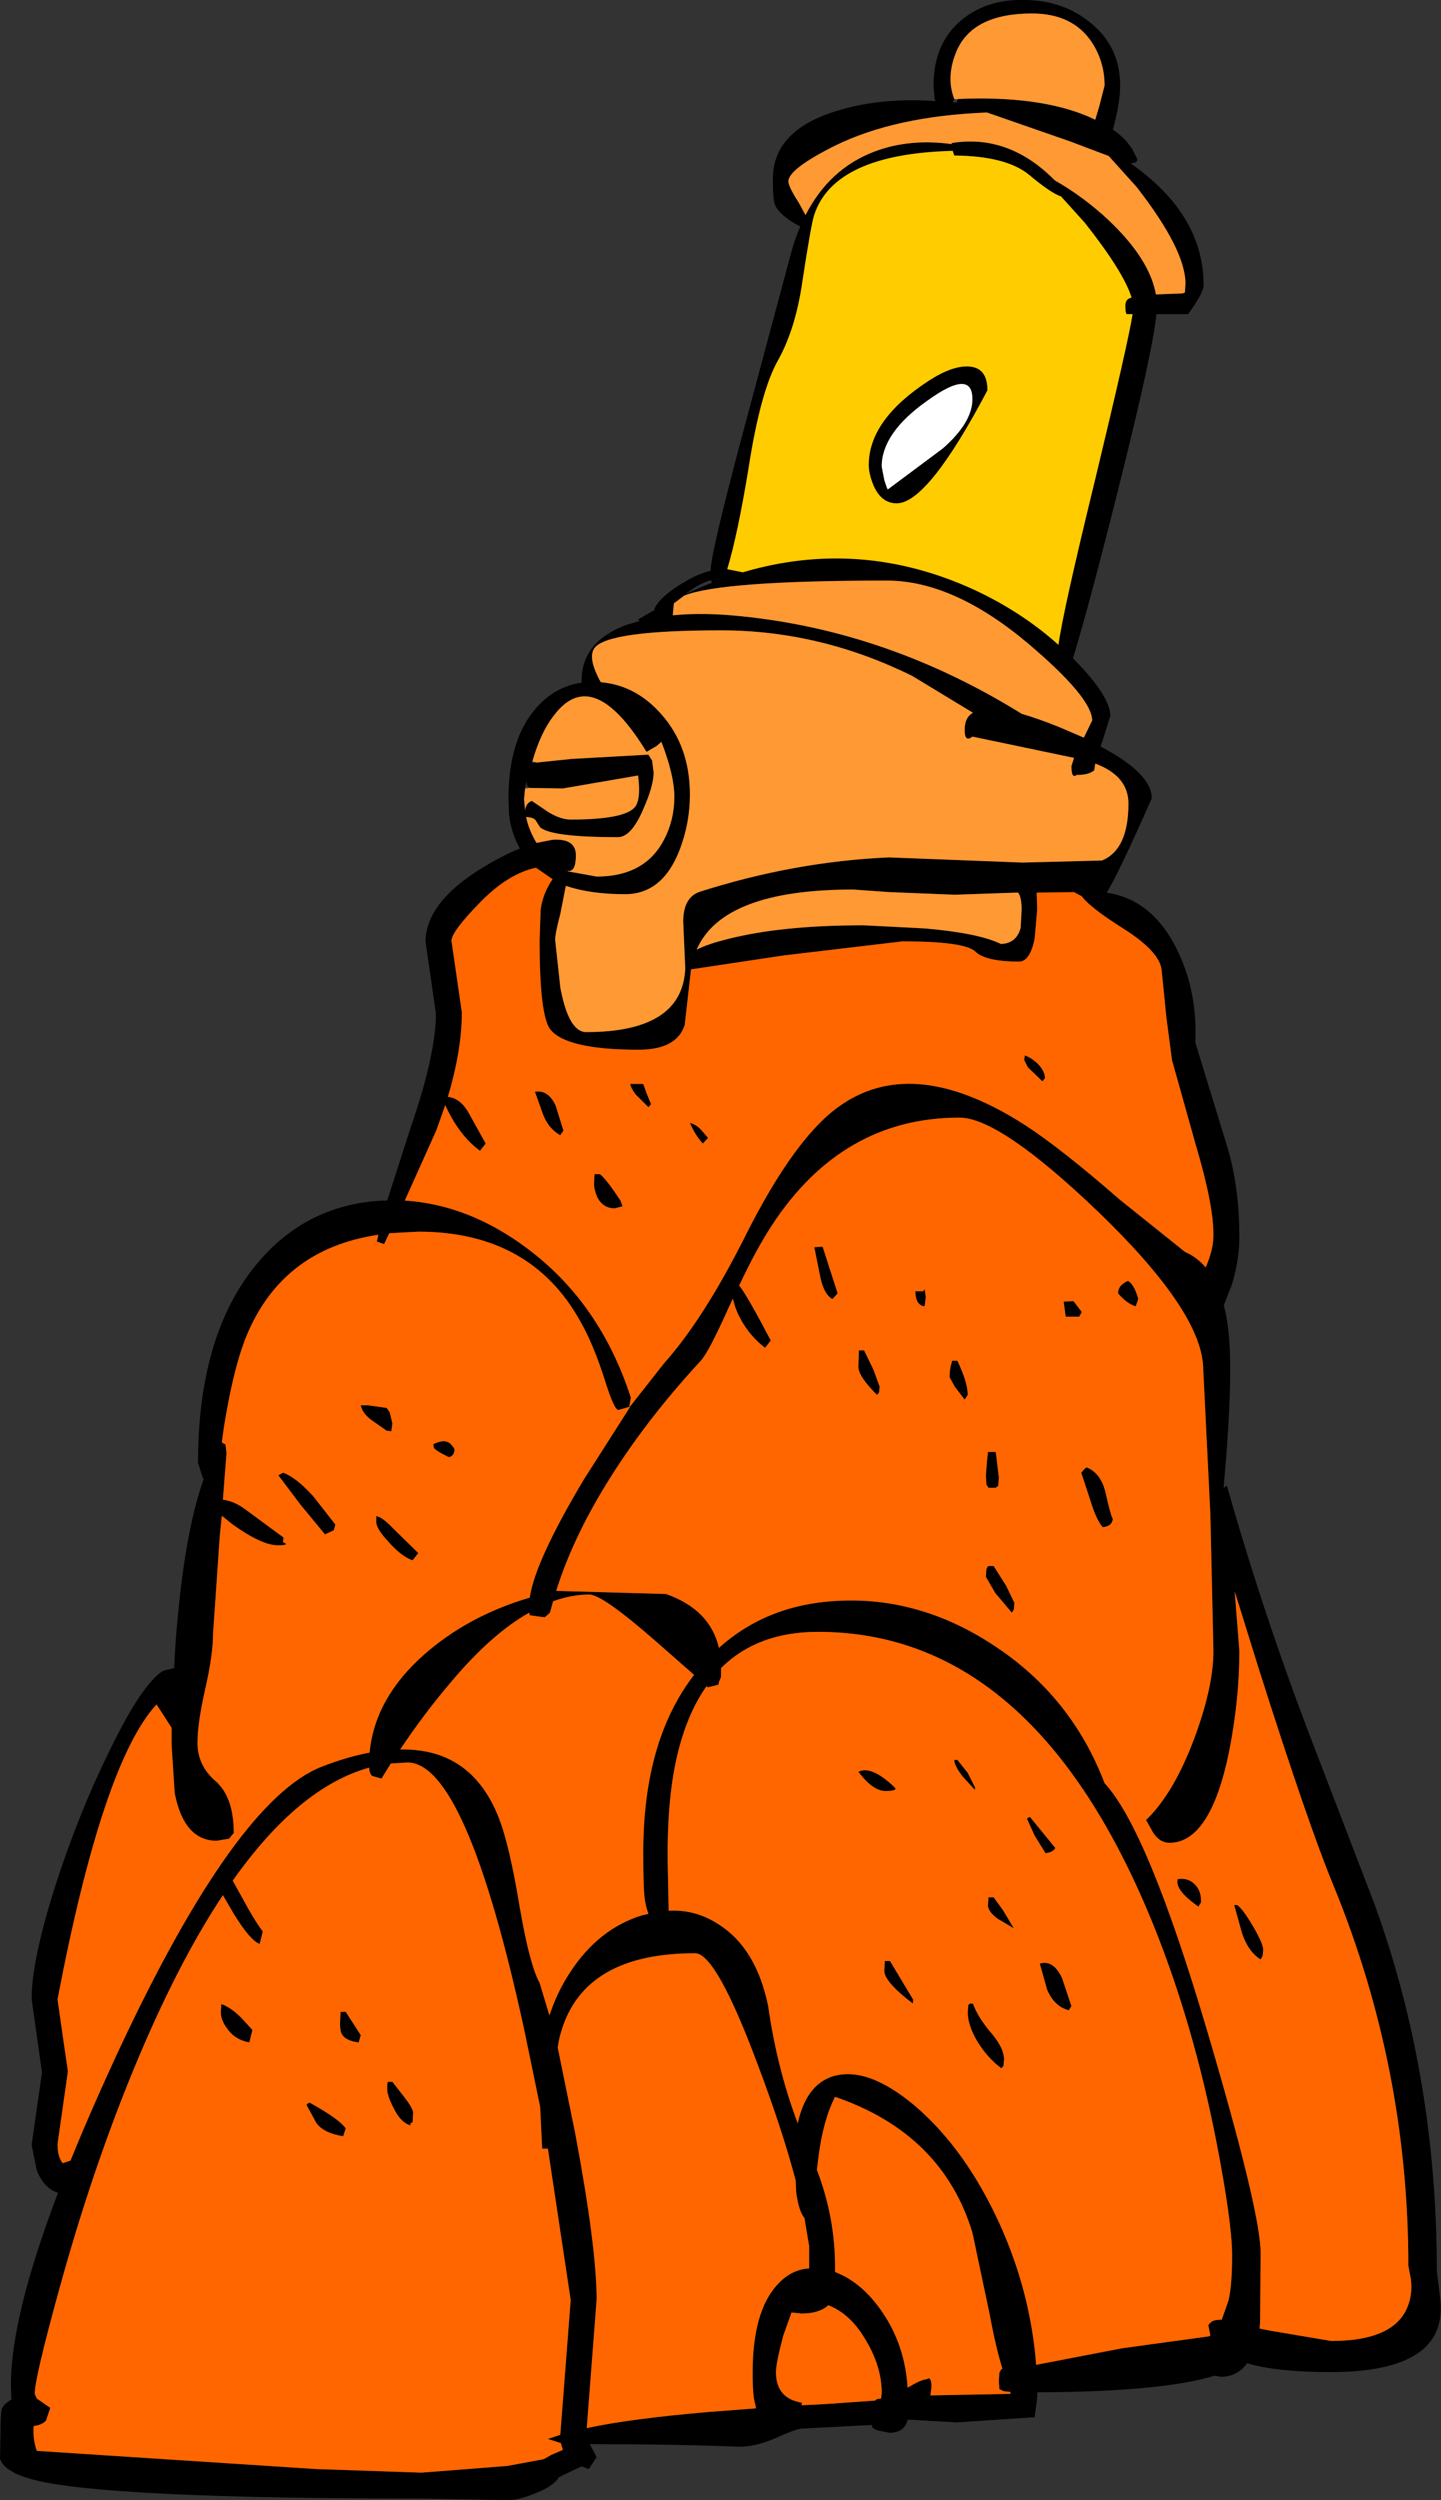
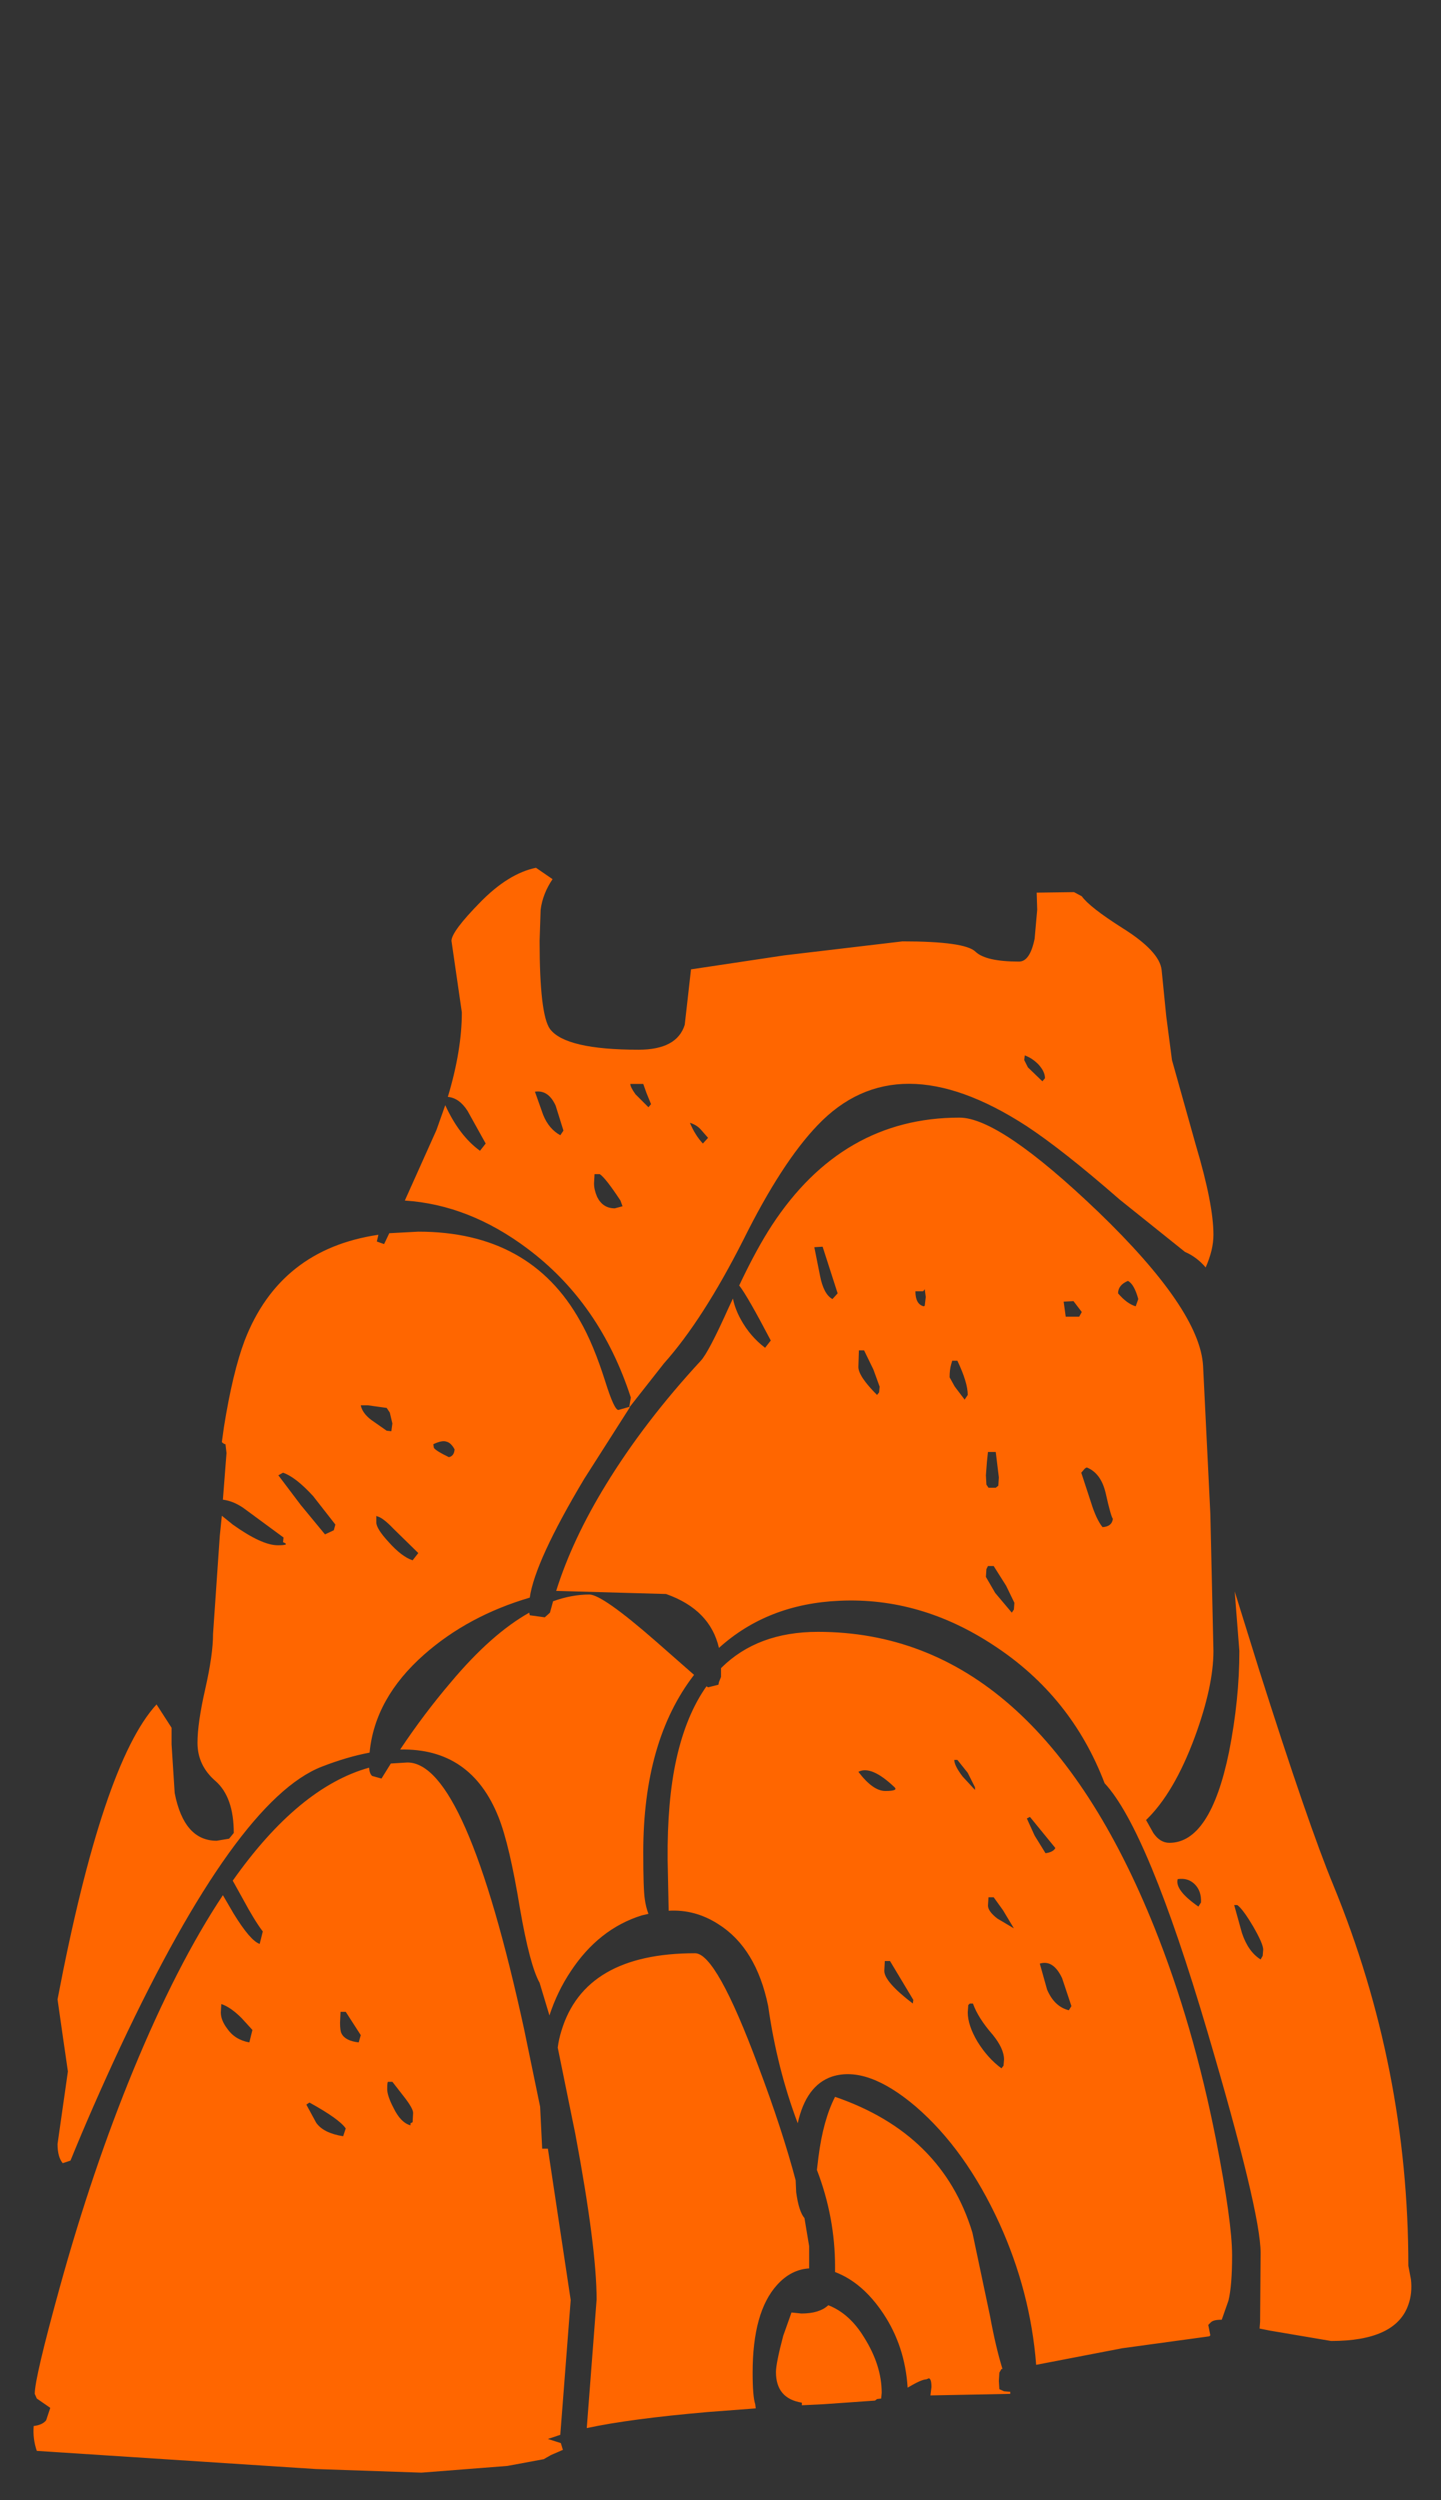
<svg xmlns="http://www.w3.org/2000/svg" height="241.15px" width="139.0px">
  <rect width="100%" height="100%" fill="#333333" stroke="none" />
  <g transform="matrix(1.0, 0.0, 0.0, 1.0, 0.0, 0.0)">
-     <path d="M92.35 9.6 L92.35 9.55 Q100.2 9.2 105.0 11.25 L105.65 11.55 106.05 10.2 106.55 8.25 Q106.55 5.95 105.3 4.05 103.45 1.3 99.55 1.3 93.7 1.3 92.2 5.1 91.25 7.5 92.05 9.55 L91.9 9.85 92.3 9.9 92.35 9.6 M108.05 8.25 Q108.05 9.95 107.35 12.5 108.95 13.6 109.55 15.05 110.0 15.7 109.05 15.75 L109.6 16.15 Q116.1 20.95 116.1 27.5 116.1 28.25 114.6 30.3 L111.55 30.3 Q111.2 33.9 107.95 46.85 105.1 58.25 103.5 63.5 L103.6 63.6 Q107.1 67.15 107.1 69.05 L106.35 71.45 106.15 72.0 Q111.1 74.6 111.1 77.0 107.95 84.15 106.75 86.1 110.85 86.7 113.2 90.95 115.55 95.25 115.3 100.55 L118.35 110.5 Q119.55 114.4 119.55 119.35 119.55 121.45 118.85 123.85 L118.05 125.9 Q118.6 128.0 118.65 130.95 118.75 135.55 118.05 143.25 L118.05 143.5 118.2 143.4 118.35 143.3 Q121.7 155.15 126.15 166.9 L132.6 183.7 Q138.6 200.25 138.6 219.1 L138.9 221.5 Q139.15 223.45 138.6 224.75 137.0 228.8 128.3 228.8 123.2 228.8 120.3 227.95 119.35 229.25 117.8 229.25 L117.15 229.15 Q112.15 230.7 100.05 230.75 L100.05 231.25 99.8 233.15 92.3 233.65 87.9 233.4 87.55 233.4 Q87.25 234.65 85.8 234.65 L84.55 234.4 84.15 234.15 84.1 233.9 77.35 234.25 Q76.85 234.25 74.85 235.15 72.9 236.0 71.3 236.0 65.25 235.75 56.9 235.75 L57.0 235.95 57.55 237.0 56.8 238.15 56.1 237.9 55.65 238.1 53.9 238.95 Q53.45 239.75 51.85 240.4 50.1 241.15 49.05 241.15 L40.8 241.0 Q10.35 241.0 3.3 239.2 0.4 238.45 0.0 237.15 L0.05 234.55 Q0.05 232.65 0.2 232.3 0.4 231.85 1.1 231.45 L1.05 230.05 Q1.05 223.45 5.6 211.5 4.25 211.1 3.55 209.35 L3.05 206.9 3.55 203.4 4.05 199.9 3.55 196.35 3.05 192.8 Q3.05 189.05 5.4 181.7 7.65 174.75 10.6 168.8 13.7 162.4 15.75 161.15 L16.8 160.9 Q16.9 158.45 17.15 155.95 17.95 147.4 19.65 142.65 L19.55 142.5 19.1 141.1 Q19.1 129.05 24.5 122.25 29.3 116.2 36.9 115.8 L37.35 115.8 39.6 108.8 Q42.05 101.7 42.05 97.75 L41.55 94.3 41.05 90.85 Q41.05 86.5 48.3 82.7 49.25 82.2 50.15 81.85 L50.1 81.75 Q49.3 80.3 49.1 78.55 L49.05 77.0 Q49.05 71.25 51.8 68.2 53.6 66.2 56.1 65.85 L56.1 65.65 Q56.1 61.85 60.5 60.25 L61.7 59.9 61.55 59.75 Q62.4 59.25 63.2 58.8 L63.1 58.75 Q63.75 57.4 66.35 55.95 67.5 55.3 68.55 55.05 L68.55 55.0 Q68.55 53.4 71.7 41.6 L76.35 24.25 Q76.7 22.95 77.2 21.85 75.2 20.8 74.75 19.75 74.55 19.3 74.55 17.25 74.55 12.45 81.05 10.6 85.1 9.4 90.25 9.75 L90.15 9.55 90.05 8.25 Q90.05 4.1 92.85 1.85 95.35 -0.15 99.05 0.0 102.7 0.1 105.25 2.25 108.05 4.55 108.05 8.25 M103.25 13.65 L95.2 10.85 Q86.35 11.2 80.55 14.05 76.05 16.3 76.05 17.5 76.05 18.0 77.05 19.55 L77.7 20.75 Q80.0 16.25 84.4 14.6 87.75 13.35 91.8 13.9 L91.8 13.8 Q97.3 12.9 101.75 17.4 104.55 19.0 106.95 21.25 110.9 25.0 111.5 28.4 L114.1 28.3 114.3 28.2 114.35 27.35 Q114.35 24.1 109.65 18.05 L106.95 15.05 103.25 13.65 M102.35 18.95 Q101.4 18.65 99.25 16.85 97.05 15.05 92.05 15.0 L91.9 14.55 Q80.5 14.85 78.55 20.7 78.25 21.55 77.4 27.15 76.75 31.7 75.05 34.75 73.35 37.75 72.2 45.2 71.15 51.6 70.15 54.9 L71.65 55.2 Q83.0 51.85 94.0 56.9 98.6 59.05 102.1 62.2 102.5 59.1 105.7 46.0 108.85 32.9 109.25 30.3 L108.7 30.3 Q108.55 30.25 108.55 29.5 108.55 28.9 109.0 28.75 L109.15 28.7 Q108.4 26.25 104.65 21.5 L102.35 18.95 M83.8 44.85 Q83.8 40.5 89.55 36.75 91.85 35.25 93.45 35.35 95.25 35.45 95.25 37.65 89.5 48.55 86.5 48.55 85.0 48.55 84.25 46.8 83.8 45.7 83.8 44.85 M85.65 47.2 L90.95 43.25 Q93.8 40.75 93.8 38.5 93.8 35.5 89.45 38.65 85.05 41.75 85.05 45.0 L85.3 46.3 85.55 47.05 85.55 47.25 85.65 47.2 M54.55 85.6 L54.05 88.15 Q53.55 90.05 53.55 90.65 L54.05 95.25 Q54.85 99.55 56.55 99.55 65.85 99.55 66.1 93.4 L65.9 88.8 Q65.95 86.5 67.55 86.0 76.65 83.1 85.75 82.7 L98.65 83.2 106.3 83.0 Q108.85 81.95 108.85 77.5 108.85 74.85 105.65 73.65 L105.55 74.3 Q105.05 74.75 103.85 74.75 103.35 75.15 103.35 73.9 L103.6 73.1 93.8 71.05 Q93.05 71.65 93.05 70.4 93.05 69.2 93.85 68.75 L88.0 65.2 Q79.1 60.8 69.55 60.8 58.65 60.8 57.35 62.5 56.65 63.45 57.95 65.8 61.35 66.1 63.8 68.9 66.55 72.0 66.55 76.65 66.55 79.4 65.55 82.0 63.9 86.25 60.3 86.25 56.95 86.25 54.6 85.45 L54.55 85.4 54.55 85.6 M104.55 71.15 L105.35 69.5 Q105.35 67.3 99.15 62.05 91.95 56.0 85.55 56.0 69.6 56.0 66.0 57.45 L65.0 58.2 64.9 59.35 Q67.85 59.05 71.6 59.45 85.75 60.9 98.55 68.85 100.1 69.3 102.1 70.1 L104.55 71.15 M97.95 86.1 L92.1 86.3 85.8 86.05 82.3 85.8 Q69.7 85.8 67.2 91.6 68.25 91.05 70.3 90.55 75.45 89.25 83.3 89.25 L89.2 89.55 Q94.4 90.0 96.55 91.05 98.05 91.0 98.45 89.5 L98.55 87.75 Q98.55 86.65 98.25 86.15 L98.2 86.1 97.95 86.1 M60.75 135.7 L64.05 131.5 Q67.8 127.3 71.7 119.6 75.4 112.15 78.85 108.55 86.5 100.5 99.0 108.6 102.5 110.9 108.0 115.7 L114.3 120.75 Q115.45 121.25 116.3 122.25 117.05 120.55 117.05 119.1 117.05 116.15 115.35 110.45 L113.05 102.25 112.5 98.05 112.05 93.55 Q111.85 91.75 108.25 89.5 105.1 87.5 104.35 86.45 L103.6 86.05 100.0 86.1 100.05 87.75 99.8 90.55 Q99.35 92.75 98.3 92.75 95.1 92.75 94.1 91.8 93.1 90.8 87.05 90.8 L75.65 92.15 66.65 93.5 66.65 93.55 66.05 98.85 Q65.3 101.25 61.6 101.25 54.55 101.25 53.05 99.25 52.05 97.85 52.05 90.75 L52.15 87.75 Q52.35 86.2 53.3 84.8 L51.7 83.7 Q49.05 84.25 46.35 87.0 43.55 89.85 43.55 90.75 L44.05 94.2 44.55 97.65 Q44.55 101.3 43.2 105.8 44.3 105.9 45.1 107.15 L46.85 110.3 46.3 111.0 Q44.3 109.55 42.95 106.6 L42.1 109.0 39.05 115.8 Q45.25 116.2 50.9 120.45 57.9 125.7 60.85 134.8 L60.7 135.7 59.65 136.0 Q59.25 136.0 58.4 133.3 57.25 129.65 55.95 127.4 51.15 118.8 40.35 118.8 L37.55 118.95 37.05 120.0 36.35 119.75 36.5 119.1 Q27.0 120.5 23.6 129.3 22.45 132.35 21.6 137.65 L21.4 139.1 Q21.6 139.3 21.75 139.3 L21.85 140.15 21.5 144.65 Q22.65 144.8 23.75 145.65 L27.35 148.3 27.3 148.75 Q28.05 149.05 26.8 149.05 25.25 149.05 22.45 147.05 L21.4 146.2 21.2 148.15 20.55 157.6 Q20.55 159.6 19.8 162.9 19.05 166.2 19.05 168.1 19.05 170.3 20.8 171.8 22.55 173.35 22.55 176.8 L22.1 177.35 20.9 177.55 Q17.75 177.55 16.85 172.95 L16.55 168.25 16.55 166.65 15.1 164.4 Q9.9 170.05 5.55 192.85 L6.05 196.35 6.55 199.8 6.05 203.3 5.55 206.8 Q5.55 208.05 6.05 208.65 L6.8 208.4 Q8.85 203.35 11.6 197.45 22.8 173.6 31.05 170.4 33.5 169.45 35.65 169.05 36.15 163.8 40.9 159.6 45.15 155.85 51.1 154.1 51.6 150.6 56.35 142.65 L60.75 135.75 60.75 135.7 M68.6 56.05 L68.6 55.95 Q67.5 56.25 66.25 57.2 L66.15 57.3 Q67.4 56.7 68.7 56.2 L68.6 56.05 M51.8 73.55 L55.15 73.2 62.35 72.8 62.55 72.8 62.9 73.35 63.05 74.5 Q63.05 75.8 62.05 78.05 60.9 80.75 59.6 80.75 53.2 80.75 52.1 79.8 L51.65 79.1 Q51.45 78.85 50.75 78.8 51.0 80.05 51.75 81.3 L53.3 81.0 Q55.55 80.85 55.55 82.5 55.55 84.1 54.8 84.0 L54.25 83.8 54.8 84.05 57.55 84.55 Q62.2 84.55 64.05 81.0 65.05 79.1 65.05 76.85 65.05 74.8 63.8 71.55 L63.35 71.95 62.4 72.5 62.35 72.5 Q57.15 64.0 53.4 69.05 52.15 70.65 51.35 73.45 L51.3 73.6 51.8 73.55 M51.1 76.0 L50.85 75.8 50.8 75.35 50.65 76.05 50.55 77.1 50.65 78.15 Q50.75 77.45 51.3 77.25 L52.85 78.3 Q54.05 79.05 55.05 79.05 60.75 79.05 61.4 77.6 61.8 76.8 61.55 74.8 L54.3 76.05 51.1 76.0 M62.05 104.55 L62.35 105.4 62.8 106.5 62.55 106.8 61.3 105.55 Q60.8 104.85 60.8 104.55 L62.05 104.55 M68.3 109.75 L67.8 110.3 Q67.05 109.5 66.55 108.3 67.2 108.5 67.6 108.95 L68.3 109.75 M79.35 120.25 L80.8 124.75 80.3 125.3 Q79.45 124.85 79.1 123.05 L78.55 120.3 79.35 120.25 M53.6 106.65 L54.35 109.05 54.05 109.5 Q52.95 108.9 52.4 107.55 L51.6 105.3 Q52.9 105.1 53.6 106.65 M59.85 115.8 L60.05 116.35 59.3 116.55 Q58.15 116.55 57.6 115.45 57.3 114.75 57.3 114.15 L57.35 113.25 57.85 113.25 Q58.4 113.6 59.85 115.8 M43.3 140.55 Q42.05 139.95 41.85 139.65 L41.8 139.3 Q42.65 138.9 43.05 139.05 43.5 139.15 43.85 139.8 43.8 140.45 43.3 140.55 M71.3 124.0 L71.25 124.05 71.35 124.05 Q72.15 125.1 74.35 129.3 L73.8 130.0 Q72.35 128.9 71.45 127.25 70.9 126.25 70.7 125.25 L70.3 126.1 Q68.35 130.45 67.6 131.25 62.15 137.15 58.45 143.2 55.2 148.5 53.65 153.45 L64.25 153.75 Q68.5 155.25 69.35 158.95 74.05 154.7 81.0 154.4 88.8 154.05 95.85 158.7 103.35 163.6 106.55 172.0 110.7 176.45 116.45 195.9 121.6 213.35 121.6 217.3 L121.55 223.95 121.5 224.6 122.5 224.8 128.4 225.8 Q134.65 225.8 135.85 222.3 136.25 221.2 136.1 219.85 L135.85 218.55 Q135.85 199.45 128.6 181.8 126.2 176.0 121.45 161.05 L119.1 153.5 119.55 159.25 Q119.55 163.95 118.55 169.0 116.75 177.75 112.8 177.75 111.9 177.75 111.25 176.8 L110.55 175.55 Q113.25 172.95 115.25 167.55 117.05 162.65 117.05 159.25 L116.75 146.0 116.05 131.75 Q115.75 126.35 105.95 116.9 96.45 107.8 92.55 107.8 81.25 107.8 74.45 118.2 72.95 120.5 71.3 124.0 M35.5 135.55 L37.3 135.8 37.6 136.25 37.85 137.3 37.75 138.05 37.3 138.0 35.8 136.95 Q34.95 136.3 34.8 135.55 L35.5 135.55 M27.3 142.05 Q28.5 142.45 30.2 144.3 L32.35 147.05 32.2 147.6 31.35 148.0 29.0 145.15 26.85 142.3 27.3 142.05 M36.35 146.25 Q36.9 146.35 37.95 147.45 L40.35 149.8 39.8 150.5 Q38.75 150.15 37.5 148.75 36.3 147.45 36.3 146.85 L36.3 146.2 36.35 146.25 M35.6 170.5 Q28.8 172.4 22.45 181.4 L23.45 183.2 Q24.55 185.25 25.35 186.3 L25.05 187.5 Q24.15 187.2 22.55 184.6 L21.5 182.8 Q17.05 189.5 12.85 199.7 8.9 209.3 5.8 220.5 3.35 229.35 3.35 230.9 L3.55 231.35 4.85 232.25 4.45 233.45 Q4.1 233.9 3.25 234.0 3.15 235.25 3.55 236.4 L30.45 238.15 40.65 238.5 48.95 237.85 52.45 237.2 53.15 236.8 54.3 236.3 54.25 236.15 54.1 235.65 52.85 235.25 54.05 234.85 54.05 234.8 55.05 221.85 52.85 207.25 52.3 207.25 52.1 203.2 50.55 195.7 Q44.95 170.0 39.3 170.0 L37.7 170.1 36.8 171.55 35.9 171.3 Q35.65 171.1 35.6 170.5 M24.05 197.0 Q22.65 196.75 21.9 195.65 21.3 194.85 21.3 194.1 L21.35 193.3 Q22.25 193.6 23.3 194.65 L24.35 195.8 24.05 197.0 M33.35 194.05 L34.8 196.3 34.6 197.0 Q33.3 196.85 32.95 196.15 32.8 195.9 32.8 195.1 L32.85 194.05 33.35 194.05 M68.3 162.75 L68.15 162.6 68.15 162.65 Q66.2 165.4 65.25 169.65 64.35 173.7 64.4 179.4 L64.5 184.3 Q67.05 184.15 69.3 185.6 72.95 187.9 74.1 193.5 74.95 199.5 76.95 204.8 77.75 201.15 80.25 200.3 83.65 199.2 88.35 203.2 93.15 207.35 96.4 214.45 99.4 221.05 99.95 228.1 L108.25 226.5 116.65 225.35 116.75 225.25 116.55 224.25 116.8 224.0 Q117.05 223.75 117.8 223.75 L117.85 223.75 118.5 221.9 Q118.85 220.45 118.85 217.55 118.85 214.35 117.3 206.4 115.1 195.25 111.35 185.9 99.9 157.4 78.9 157.4 73.05 157.4 69.55 160.9 L69.55 161.75 69.35 162.25 69.3 162.5 68.3 162.75 M63.25 158.3 Q58.1 153.8 56.85 153.8 55.15 153.8 53.35 154.45 L53.05 155.55 52.55 156.0 51.1 155.8 51.05 155.55 Q47.4 157.6 43.5 162.25 40.9 165.3 38.6 168.75 45.45 168.6 48.1 175.3 49.15 177.95 50.15 184.05 51.1 189.55 52.05 191.25 L53.0 194.4 Q53.75 192.1 55.05 190.15 57.75 186.05 61.9 184.75 L62.55 184.6 Q62.3 183.95 62.2 183.2 62.05 182.25 62.05 178.65 62.05 167.9 66.95 161.55 L63.25 158.3 M72.85 231.9 Q72.6 231.15 72.6 228.85 72.6 223.0 74.95 220.4 76.3 218.9 78.05 218.8 L78.05 216.65 77.6 213.95 Q77.05 213.3 76.8 211.45 L76.75 210.3 Q75.45 205.4 73.15 199.3 69.1 188.4 67.05 188.4 56.4 188.4 54.15 195.9 53.9 196.7 53.8 197.5 L55.5 205.85 Q57.55 216.8 57.55 221.8 L56.6 234.2 Q60.8 233.3 68.3 232.65 L72.9 232.3 73.0 232.3 72.85 231.9 M100.8 104.0 L100.55 104.3 99.15 102.95 98.8 102.25 98.85 101.8 Q99.55 102.05 100.15 102.65 100.8 103.35 100.8 104.0 M93.35 134.55 L93.05 135.0 92.1 133.75 91.6 132.85 Q91.6 132.1 91.75 131.6 L91.85 131.25 92.35 131.25 Q93.35 133.35 93.35 134.55 M89.2 125.95 L89.1 126.0 Q88.3 125.8 88.3 124.55 L89.05 124.55 89.2 124.35 89.3 125.1 89.2 125.95 M82.85 130.25 L83.35 130.25 84.25 132.1 84.85 133.75 84.8 134.3 84.6 134.55 Q82.8 132.75 82.8 131.85 L82.85 130.25 M96.05 140.05 L96.35 142.5 96.3 143.3 96.05 143.5 95.35 143.5 95.15 143.2 95.1 142.3 95.2 141.0 95.3 140.05 96.05 140.05 M109.55 126.0 Q108.7 125.75 107.85 124.75 107.85 123.95 108.8 123.55 109.4 123.85 109.8 125.3 L109.55 126.0 M102.8 127.0 L102.6 125.55 103.55 125.5 104.35 126.55 104.1 127.0 102.8 127.0 M104.6 141.7 Q104.75 141.55 104.85 141.55 106.2 142.1 106.65 144.0 107.15 146.25 107.35 146.5 107.25 147.25 106.35 147.3 105.75 146.55 105.25 144.95 L104.3 142.05 104.6 141.7 M97.85 154.6 L97.8 155.25 97.6 155.55 96.0 153.65 95.1 152.1 95.15 151.35 95.3 151.05 95.85 151.05 97.05 152.95 97.85 154.6 M82.8 170.9 Q84.05 170.25 86.3 172.4 86.65 172.75 85.4 172.75 84.2 172.75 82.8 170.9 M93.35 171.0 L94.05 172.4 94.05 172.65 92.85 171.35 Q92.05 170.3 92.05 169.75 L92.35 169.75 93.35 171.0 M99.35 175.25 L101.8 178.25 Q101.6 178.65 100.85 178.75 L99.8 177.05 99.05 175.4 99.35 175.25 M95.85 183.0 L96.75 184.25 97.8 186.0 96.2 185.05 Q95.3 184.35 95.3 183.8 L95.35 183.0 95.85 183.0 M85.3 190.1 L85.35 189.15 85.85 189.15 88.1 192.9 88.05 193.25 Q85.3 191.15 85.3 190.1 M95.75 196.25 Q96.85 197.6 96.85 198.65 L96.8 199.25 96.6 199.5 Q95.3 198.55 94.3 196.95 93.35 195.35 93.35 194.1 L93.4 193.4 93.55 193.25 93.85 193.25 Q94.35 194.65 95.75 196.25 M100.3 189.4 Q101.6 189.0 102.45 190.8 L103.35 193.5 103.1 193.9 Q101.7 193.55 101.0 191.9 L100.3 189.4 M119.35 183.75 Q119.9 184.15 120.9 185.85 121.85 187.5 121.85 188.05 L121.8 188.65 121.6 189.0 Q120.4 188.25 119.8 186.45 L119.05 183.75 119.35 183.75 M113.6 181.25 Q114.6 181.1 115.25 181.75 115.9 182.4 115.85 183.5 L115.6 183.9 Q113.3 182.3 113.6 181.25 M96.6 228.5 L96.7 228.5 Q96.05 226.4 95.5 223.4 L93.8 215.35 Q90.9 205.8 80.55 202.25 79.4 204.5 78.95 208.05 L78.8 209.3 Q80.55 213.85 80.55 218.65 L80.55 219.15 Q83.2 220.15 85.2 223.15 87.3 226.3 87.55 230.3 88.9 229.5 89.35 229.5 L89.6 229.4 Q89.85 229.45 89.85 230.25 L89.75 231.05 97.45 230.9 97.55 230.9 97.45 230.7 96.85 230.65 96.4 230.45 96.35 229.65 96.4 228.85 96.6 228.5 M77.35 232.0 L79.4 231.9 84.4 231.55 84.6 231.4 85.0 231.35 85.05 230.8 Q85.05 228.15 83.35 225.45 81.95 223.15 79.9 222.35 79.05 223.15 77.3 223.15 L76.35 223.05 75.55 225.3 Q74.85 227.95 74.85 228.8 74.85 231.35 77.35 231.75 L77.25 232.0 77.35 232.0 M37.45 200.8 L37.85 200.8 38.9 202.15 Q39.85 203.35 39.85 203.8 L39.8 204.7 39.6 204.8 39.6 205.0 Q38.65 204.75 37.95 203.3 37.35 202.15 37.35 201.5 37.35 200.75 37.45 200.8 M30.5 204.75 L29.55 203.0 29.85 202.8 Q32.75 204.4 33.35 205.3 L33.1 206.05 Q31.2 205.75 30.5 204.75" fill="#000000" fill-rule="evenodd" stroke="none" />
    <path d="M60.7 135.7 L60.85 134.8 Q57.9 125.7 50.9 120.45 45.25 116.2 39.05 115.8 L42.1 109.0 42.95 106.6 Q44.3 109.55 46.3 111.0 L46.85 110.3 45.1 107.15 Q44.3 105.9 43.2 105.8 44.55 101.3 44.55 97.65 L44.05 94.2 43.55 90.75 Q43.55 89.85 46.35 87.0 49.05 84.25 51.7 83.7 L53.3 84.8 Q52.35 86.2 52.15 87.75 L52.05 90.75 Q52.05 97.85 53.05 99.25 54.55 101.25 61.6 101.25 65.3 101.25 66.05 98.85 L66.65 93.55 66.65 93.5 75.65 92.15 87.05 90.8 Q93.1 90.8 94.1 91.8 95.1 92.75 98.3 92.75 99.35 92.75 99.8 90.55 L100.05 87.75 100.0 86.1 103.6 86.05 104.35 86.45 Q105.1 87.5 108.25 89.5 111.85 91.75 112.05 93.55 L112.5 98.05 113.05 102.25 115.35 110.45 Q117.05 116.15 117.05 119.1 117.05 120.55 116.3 122.25 115.45 121.25 114.3 120.75 L108.0 115.7 Q102.5 110.9 99.0 108.6 86.5 100.5 78.85 108.55 75.4 112.15 71.7 119.6 67.8 127.3 64.05 131.5 L60.75 135.7 60.7 135.7 60.75 135.75 56.35 142.65 Q51.6 150.6 51.1 154.1 45.15 155.85 40.9 159.6 36.15 163.8 35.65 169.05 33.5 169.45 31.05 170.4 22.8 173.6 11.6 197.45 8.85 203.35 6.8 208.4 L6.05 208.65 Q5.55 208.05 5.55 206.8 L6.05 203.3 6.55 199.8 6.05 196.35 5.55 192.85 Q9.9 170.05 15.1 164.4 L16.55 166.65 16.55 168.25 16.85 172.95 Q17.75 177.55 20.9 177.55 L22.1 177.35 22.55 176.8 Q22.55 173.35 20.8 171.8 19.05 170.3 19.05 168.1 19.05 166.2 19.8 162.9 20.55 159.6 20.55 157.6 L21.2 148.15 21.4 146.2 22.45 147.05 Q25.25 149.05 26.8 149.05 28.05 149.05 27.3 148.75 L27.35 148.3 23.75 145.65 Q22.65 144.8 21.5 144.65 L21.85 140.15 21.75 139.3 Q21.6 139.3 21.4 139.1 L21.6 137.65 Q22.45 132.35 23.6 129.3 27.0 120.5 36.5 119.1 L36.35 119.75 37.05 120.0 37.55 118.95 40.35 118.8 Q51.15 118.8 55.95 127.4 57.25 129.65 58.4 133.3 59.25 136.0 59.65 136.0 L60.7 135.7 M43.3 140.55 Q43.8 140.45 43.85 139.8 43.5 139.15 43.05 139.05 42.65 138.9 41.8 139.3 L41.85 139.65 Q42.05 139.95 43.3 140.55 M59.85 115.8 Q58.4 113.6 57.85 113.25 L57.35 113.25 57.3 114.15 Q57.3 114.75 57.6 115.45 58.15 116.55 59.3 116.55 L60.05 116.35 59.85 115.8 M53.6 106.65 Q52.9 105.1 51.6 105.3 L52.4 107.55 Q52.95 108.9 54.05 109.5 L54.35 109.05 53.6 106.65 M79.35 120.25 L78.55 120.3 79.1 123.05 Q79.45 124.85 80.3 125.3 L80.8 124.75 79.35 120.25 M68.3 109.75 L67.6 108.95 Q67.2 108.5 66.55 108.3 67.05 109.5 67.8 110.3 L68.3 109.75 M62.05 104.55 L60.8 104.55 Q60.8 104.85 61.3 105.55 L62.55 106.8 62.8 106.5 62.35 105.4 62.05 104.55 M71.35 124.05 L71.3 124.0 Q72.95 120.5 74.45 118.2 81.25 107.8 92.55 107.8 96.45 107.8 105.95 116.9 115.75 126.35 116.05 131.75 L116.75 146.0 117.05 159.25 Q117.05 162.65 115.25 167.55 113.25 172.95 110.55 175.55 L111.25 176.8 Q111.9 177.75 112.8 177.75 116.75 177.75 118.55 169.0 119.55 163.95 119.55 159.25 L119.1 153.5 121.45 161.05 Q126.2 176.0 128.6 181.8 135.85 199.45 135.85 218.55 L136.1 219.85 Q136.25 221.2 135.85 222.3 134.65 225.8 128.4 225.8 L122.5 224.8 121.5 224.6 121.55 223.95 121.6 217.3 Q121.6 213.35 116.45 195.9 110.7 176.45 106.55 172.0 103.35 163.6 95.85 158.7 88.8 154.05 81.0 154.4 74.05 154.7 69.35 158.95 68.5 155.25 64.25 153.75 L53.65 153.45 Q55.2 148.5 58.45 143.2 62.15 137.15 67.6 131.25 68.35 130.45 70.3 126.1 L70.7 125.25 Q70.9 126.25 71.45 127.25 72.35 128.9 73.8 130.0 L74.35 129.3 Q72.15 125.1 71.35 124.05 M33.35 194.05 L32.85 194.05 32.8 195.1 Q32.8 195.9 32.95 196.15 33.3 196.85 34.6 197.0 L34.8 196.3 33.35 194.05 M24.05 197.0 L24.35 195.8 23.3 194.65 Q22.25 193.6 21.35 193.3 L21.3 194.1 Q21.3 194.85 21.9 195.65 22.65 196.75 24.05 197.0 M35.6 170.5 Q35.65 171.1 35.9 171.3 L36.8 171.55 37.7 170.1 39.3 170.0 Q44.95 170.0 50.55 195.7 L52.1 203.2 52.3 207.25 52.85 207.25 55.05 221.85 54.05 234.8 54.05 234.85 52.85 235.25 54.1 235.65 54.25 236.15 54.3 236.3 53.15 236.8 52.45 237.2 48.95 237.85 40.65 238.5 30.45 238.15 3.55 236.4 Q3.15 235.25 3.25 234.0 4.1 233.9 4.45 233.45 L4.85 232.25 3.55 231.35 3.35 230.9 Q3.35 229.35 5.8 220.5 8.9 209.3 12.85 199.7 17.05 189.5 21.5 182.8 L22.55 184.6 Q24.15 187.2 25.05 187.5 L25.35 186.3 Q24.55 185.25 23.45 183.2 L22.45 181.4 Q28.8 172.4 35.6 170.5 M36.35 146.25 L36.3 146.2 36.3 146.85 Q36.3 147.45 37.5 148.75 38.75 150.15 39.8 150.5 L40.35 149.8 37.95 147.45 Q36.9 146.35 36.35 146.25 M27.3 142.05 L26.85 142.3 29.0 145.15 31.35 148.0 32.2 147.6 32.35 147.05 30.2 144.3 Q28.5 142.45 27.3 142.05 M35.5 135.55 L34.8 135.55 Q34.95 136.3 35.8 136.95 L37.3 138.0 37.75 138.05 37.85 137.3 37.6 136.25 37.3 135.8 35.5 135.55 M68.15 162.65 L68.3 162.75 69.3 162.5 69.35 162.25 69.55 161.75 69.55 160.9 Q73.05 157.4 78.9 157.4 99.9 157.4 111.35 185.9 115.1 195.25 117.3 206.4 118.85 214.35 118.85 217.55 118.85 220.45 118.5 221.9 L117.85 223.75 117.8 223.75 Q117.05 223.75 116.8 224.0 L116.55 224.25 116.75 225.25 116.65 225.35 108.25 226.5 99.95 228.1 Q99.4 221.05 96.4 214.45 93.15 207.35 88.35 203.2 83.65 199.2 80.25 200.3 77.75 201.15 76.95 204.8 74.95 199.5 74.1 193.5 72.95 187.9 69.3 185.6 67.05 184.15 64.5 184.3 L64.4 179.4 Q64.35 173.7 65.25 169.65 66.2 165.4 68.15 162.65 M72.9 232.3 L68.3 232.65 Q60.8 233.3 56.6 234.2 L57.55 221.8 Q57.55 216.8 55.5 205.85 L53.8 197.5 Q53.9 196.7 54.15 195.9 56.4 188.4 67.05 188.4 69.1 188.4 73.15 199.3 75.45 205.4 76.75 210.3 L76.8 211.45 Q77.05 213.3 77.6 213.95 L78.05 216.65 78.05 218.8 Q76.3 218.9 74.95 220.4 72.6 223.0 72.6 228.85 72.6 231.15 72.85 231.9 L72.9 232.3 M63.25 158.3 L66.95 161.55 Q62.05 167.9 62.05 178.65 62.05 182.25 62.2 183.2 62.3 183.95 62.55 184.6 L61.9 184.75 Q57.75 186.05 55.05 190.15 53.75 192.1 53.0 194.4 L52.05 191.25 Q51.1 189.55 50.15 184.05 49.15 177.95 48.1 175.3 45.45 168.6 38.6 168.75 40.9 165.3 43.5 162.25 47.4 157.6 51.05 155.55 L51.1 155.8 52.55 156.0 53.05 155.55 53.35 154.45 Q55.15 153.8 56.85 153.8 58.1 153.8 63.25 158.3 M113.6 181.25 Q113.3 182.3 115.6 183.9 L115.85 183.5 Q115.9 182.4 115.25 181.75 114.6 181.1 113.6 181.25 M119.35 183.75 L119.05 183.75 119.8 186.45 Q120.4 188.25 121.6 189.0 L121.8 188.65 121.85 188.05 Q121.85 187.5 120.9 185.85 119.9 184.15 119.35 183.75 M100.3 189.4 L101.0 191.9 Q101.7 193.55 103.1 193.9 L103.35 193.5 102.45 190.8 Q101.6 189.0 100.3 189.4 M95.75 196.25 Q94.35 194.65 93.85 193.25 L93.55 193.25 93.4 193.4 93.35 194.1 Q93.35 195.35 94.3 196.95 95.3 198.55 96.6 199.5 L96.8 199.25 96.85 198.65 Q96.85 197.6 95.75 196.25 M85.3 190.1 Q85.3 191.15 88.05 193.25 L88.1 192.9 85.85 189.15 85.35 189.15 85.3 190.1 M95.85 183.0 L95.35 183.0 95.3 183.8 Q95.3 184.35 96.2 185.05 L97.8 186.0 96.75 184.25 95.85 183.0 M99.35 175.25 L99.05 175.4 99.8 177.05 100.85 178.75 Q101.6 178.65 101.8 178.25 L99.35 175.25 M93.35 171.0 L92.35 169.75 92.05 169.75 Q92.05 170.3 92.85 171.35 L94.05 172.65 94.05 172.4 93.35 171.0 M82.8 170.9 Q84.2 172.75 85.4 172.75 86.65 172.75 86.3 172.4 84.05 170.25 82.8 170.9 M97.85 154.6 L97.05 152.95 95.85 151.05 95.3 151.05 95.15 151.35 95.1 152.1 96.0 153.65 97.6 155.55 97.8 155.25 97.85 154.6 M104.6 141.7 L104.3 142.05 105.25 144.95 Q105.75 146.55 106.35 147.3 107.25 147.25 107.35 146.5 107.15 146.25 106.65 144.0 106.2 142.1 104.85 141.55 104.75 141.55 104.6 141.7 M102.8 127.0 L104.1 127.0 104.35 126.55 103.55 125.5 102.6 125.55 102.8 127.0 M109.55 126.0 L109.8 125.3 Q109.4 123.85 108.8 123.55 107.85 123.95 107.85 124.75 108.7 125.75 109.55 126.0 M96.05 140.05 L95.3 140.05 95.2 141.0 95.1 142.3 95.15 143.2 95.35 143.5 96.05 143.5 96.3 143.3 96.35 142.5 96.05 140.05 M82.85 130.25 L82.8 131.85 Q82.8 132.75 84.6 134.55 L84.8 134.3 84.85 133.75 84.25 132.1 83.35 130.25 82.85 130.25 M89.2 125.95 L89.3 125.1 89.2 124.35 89.05 124.55 88.3 124.55 Q88.3 125.8 89.1 126.0 L89.2 125.95 M93.35 134.55 Q93.35 133.35 92.35 131.25 L91.85 131.25 91.75 131.6 Q91.6 132.1 91.6 132.85 L92.1 133.75 93.05 135.0 93.35 134.55 M100.8 104.0 Q100.8 103.35 100.15 102.65 99.55 102.05 98.85 101.8 L98.8 102.25 99.15 102.95 100.55 104.3 100.8 104.0 M96.7 228.5 L96.6 228.5 96.4 228.85 96.35 229.65 96.4 230.45 96.85 230.65 97.45 230.7 97.45 230.9 89.75 231.05 89.85 230.25 Q89.85 229.45 89.6 229.4 L89.35 229.5 Q88.9 229.5 87.55 230.3 87.3 226.3 85.2 223.15 83.2 220.15 80.55 219.15 L80.55 218.65 Q80.55 213.85 78.8 209.3 L78.95 208.05 Q79.4 204.5 80.55 202.25 90.9 205.8 93.8 215.35 L95.5 223.4 Q96.05 226.4 96.7 228.5 M77.35 231.75 Q74.85 231.35 74.85 228.8 74.85 227.95 75.55 225.3 L76.35 223.05 77.3 223.15 Q79.05 223.15 79.9 222.35 81.95 223.15 83.35 225.45 85.05 228.15 85.05 230.8 L85.0 231.35 84.6 231.4 84.4 231.55 79.4 231.9 77.35 232.0 77.35 231.75 M30.5 204.75 Q31.2 205.75 33.1 206.05 L33.35 205.3 Q32.75 204.4 29.85 202.8 L29.55 203.0 30.5 204.75 M37.45 200.8 Q37.35 200.75 37.35 201.5 37.35 202.15 37.95 203.3 38.65 204.75 39.6 205.0 L39.6 204.8 39.8 204.7 39.85 203.8 Q39.85 203.35 38.9 202.15 L37.85 200.8 37.45 200.8" fill="#ff6600" fill-rule="evenodd" stroke="none" />
-     <path d="M92.05 9.55 Q91.25 7.5 92.2 5.1 93.7 1.3 99.55 1.3 103.45 1.3 105.3 4.05 106.55 5.95 106.55 8.25 L106.05 10.2 105.65 11.55 105.0 11.25 Q100.2 9.2 92.35 9.55 L92.35 9.6 92.05 9.55 M103.25 13.65 L106.95 15.05 109.65 18.05 Q114.35 24.1 114.35 27.35 L114.3 28.2 114.1 28.3 111.5 28.4 Q110.9 25.0 106.95 21.25 104.55 19.0 101.75 17.4 97.3 12.9 91.8 13.8 L91.8 13.9 Q87.75 13.35 84.4 14.6 80.0 16.25 77.7 20.75 L77.05 19.55 Q76.05 18.0 76.05 17.5 76.05 16.3 80.55 14.05 86.35 11.2 95.2 10.85 L103.25 13.65 M54.6 85.45 Q56.95 86.25 60.3 86.25 63.9 86.25 65.55 82.0 66.55 79.4 66.55 76.65 66.55 72.0 63.8 68.9 61.35 66.1 57.95 65.8 56.65 63.45 57.35 62.5 58.65 60.8 69.55 60.8 79.1 60.8 88.0 65.2 L93.85 68.75 Q93.05 69.2 93.05 70.4 93.05 71.65 93.8 71.05 L103.6 73.1 103.35 73.9 Q103.35 75.15 103.85 74.75 105.05 74.75 105.55 74.3 L105.65 73.65 Q108.85 74.85 108.85 77.5 108.85 81.95 106.3 83.0 L98.65 83.2 85.75 82.7 Q76.65 83.1 67.55 86.0 65.95 86.5 65.9 88.8 L66.1 93.4 Q65.85 99.55 56.55 99.55 54.85 99.55 54.05 95.25 L53.55 90.65 Q53.55 90.05 54.05 88.15 L54.55 85.6 54.6 85.45 M97.95 86.1 L98.2 86.1 98.25 86.15 Q98.55 86.65 98.55 87.75 L98.45 89.5 Q98.05 91.0 96.55 91.05 94.4 90.0 89.2 89.55 L83.3 89.25 Q75.45 89.25 70.3 90.55 68.25 91.05 67.2 91.6 69.7 85.8 82.3 85.8 L85.8 86.05 92.1 86.3 97.95 86.1 M104.55 71.15 L102.1 70.1 Q100.1 69.3 98.55 68.85 85.75 60.9 71.6 59.45 67.85 59.05 64.9 59.35 L65.0 58.2 66.0 57.45 Q69.6 56.0 85.55 56.0 91.95 56.0 99.15 62.05 105.35 67.3 105.35 69.5 L104.55 71.15 M54.8 84.0 Q55.55 84.1 55.55 82.5 55.55 80.85 53.3 81.0 L51.75 81.3 Q51.0 80.05 50.75 78.8 51.45 78.85 51.65 79.1 L52.1 79.8 Q53.2 80.75 59.6 80.75 60.9 80.75 62.05 78.05 63.05 75.8 63.05 74.5 L62.9 73.35 62.55 72.8 62.35 72.8 55.15 73.2 51.8 73.55 51.35 73.45 Q52.15 70.65 53.4 69.05 57.15 64.0 62.35 72.5 L62.4 72.5 63.35 71.95 63.8 71.55 Q65.05 74.8 65.05 76.85 65.05 79.1 64.05 81.0 62.2 84.55 57.55 84.55 L54.8 84.05 54.8 84.0 M50.65 76.05 L51.1 76.0 54.3 76.05 61.55 74.8 Q61.8 76.8 61.4 77.6 60.75 79.05 55.05 79.05 54.05 79.05 52.85 78.3 L51.3 77.25 Q50.75 77.45 50.65 78.15 L50.55 77.1 50.65 76.05" fill="#ff9933" fill-rule="evenodd" stroke="none" />
-     <path d="M83.8 44.85 Q83.8 45.7 84.25 46.8 85.0 48.55 86.5 48.55 89.5 48.55 95.25 37.65 95.25 35.45 93.45 35.35 91.85 35.25 89.55 36.75 83.8 40.5 83.8 44.85 M102.35 18.95 L104.65 21.5 Q108.4 26.25 109.15 28.7 L109.0 28.75 Q108.55 28.9 108.55 29.5 108.55 30.25 108.7 30.3 L109.25 30.3 Q108.85 32.9 105.7 46.0 102.5 59.1 102.1 62.2 98.6 59.05 94.0 56.9 83.0 51.85 71.65 55.2 L70.15 54.9 Q71.15 51.6 72.2 45.2 73.35 37.75 75.05 34.75 76.75 31.7 77.4 27.15 78.25 21.55 78.55 20.7 80.5 14.85 91.9 14.55 L92.05 15.0 Q97.05 15.05 99.25 16.85 101.4 18.65 102.35 18.95" fill="#ffcc00" fill-rule="evenodd" stroke="none" />
-     <path d="M85.55 47.05 L85.3 46.3 85.05 45.0 Q85.05 41.75 89.45 38.65 93.8 35.5 93.8 38.5 93.8 40.75 90.95 43.25 L85.65 47.2 85.55 47.05" fill="#ffffff" fill-rule="evenodd" stroke="none" />
  </g>
</svg>